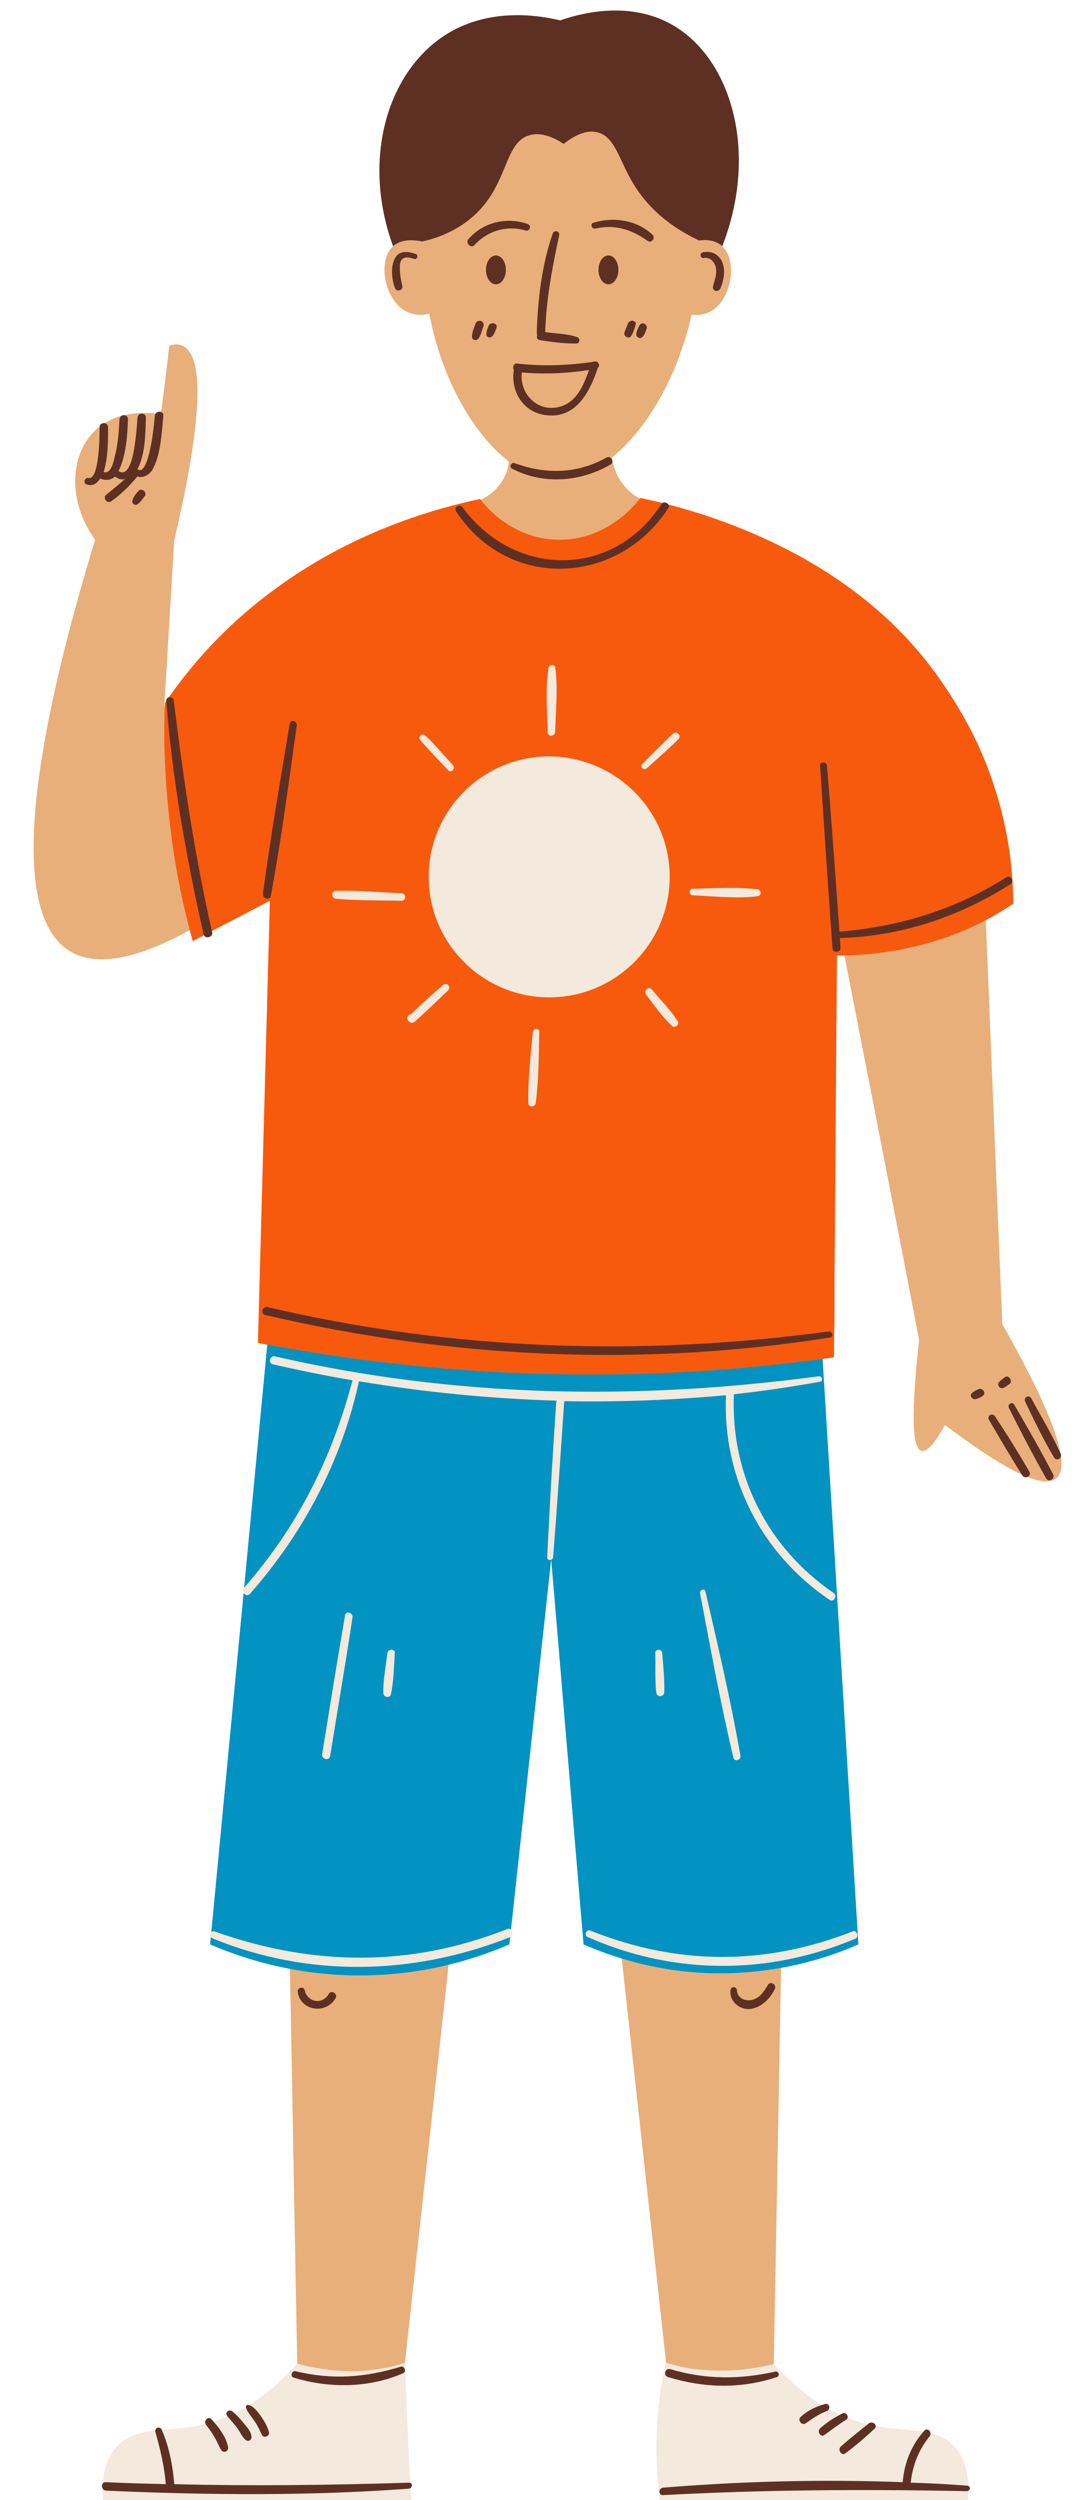
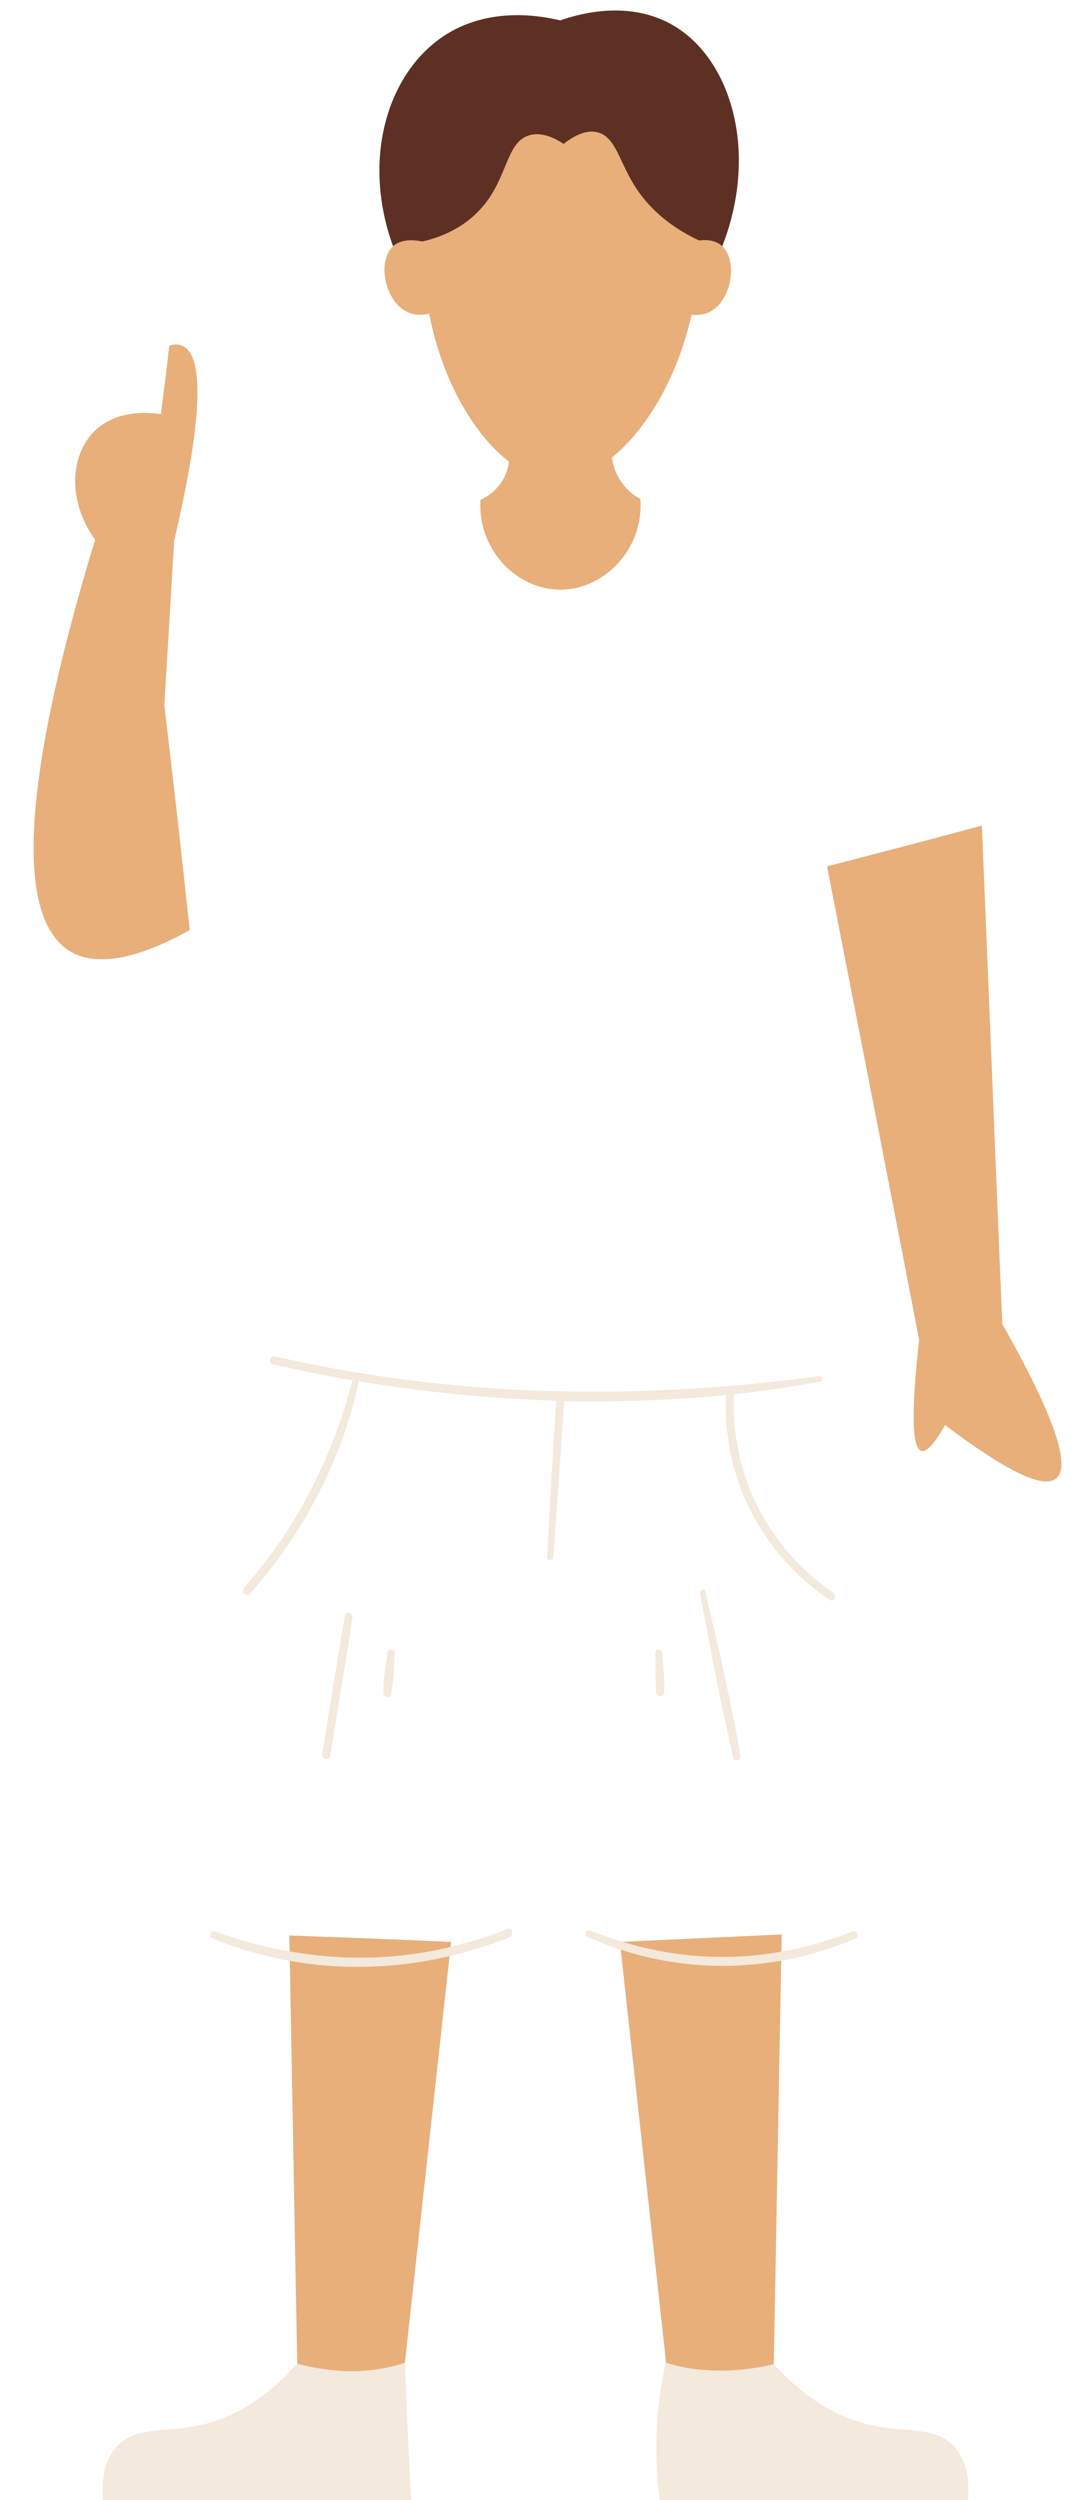
<svg xmlns="http://www.w3.org/2000/svg" height="502.1" preserveAspectRatio="xMidYMid meet" version="1.0" viewBox="-6.7 -2.1 215.3 502.1" width="215.3" zoomAndPan="magnify">
  <g id="change1_1">
    <path d="M138.3,47.5c-2.2,0-4.3,0-6.5,0 M131.8,47.5c-7.4,0-14.8,0-22.1,0c-12.5,0-24.9,0-37.4,0 c-6.5-17.6-1.2-35.4,10.8-42.8c9.1-5.6,19.4-3.5,22.7-2.7c3.4-1.2,13.2-4.1,22,0.6c12.2,6.5,18.1,25.6,10.5,44.9" fill="#5E3023" />
  </g>
  <g id="change2_1">
    <path d="M150.3,386.4c-0.6,30.5-1.1,61.1-1.7,91.6c-7,0-13.9,0.1-20.9,0.1c-3.3-30.1-6.6-60.1-9.9-90.2 C128.7,387.4,139.5,386.9,150.3,386.4z M51.4,386.6c0.6,30.5,1.1,60.9,1.7,91.4c7,0,13.9,0.1,20.9,0.1c3.3-30.1,6.6-60.1,9.9-90.2 C73,387.4,62.2,387,51.4,386.6z" fill="#E8AF7A" />
  </g>
  <g id="change3_1">
-     <path d="M136.3,268.6c2.5-0.1,4.9-0.2,7.3-0.3 M143.6,268.3c5-0.2,9.9-0.5,14.7-0.9c2.5,40.3,4.9,80.7,7.4,121 c-5.9,2.6-17.2,6.5-31.6,5.7c-10.2-0.6-18.3-3.4-23.6-5.7c-2.2-25.8-4.3-51.6-6.5-77.3c-2.8,25.8-5.6,51.6-8.4,77.3 c-5.6,2.4-13.9,5.2-24.1,6c-16.4,1.3-29.3-3.1-36-6c3.9-40.9,7.8-81.9,11.7-122.8c15.6,1.7,32.5,2.8,50.4,3.2 c13.5,0.3,26.4,0.2,38.7-0.2" fill="#0393C2" />
-   </g>
+     </g>
  <g id="change2_2">
    <path d="M135.7,60.6c-1.2,0.6-2.4,0.6-3.5,0.5c-3,13.2-9.3,23.2-16,28.7c0.2,1.3,0.6,2.8,1.5,4.3 c1.4,2.3,3.2,3.5,4.2,4c0.8,10.3-7.7,18.7-16.8,18.2c-8.5-0.4-15.9-8.4-15.3-18c0.9-0.4,2.9-1.5,4.3-3.7c0.9-1.4,1.3-2.8,1.4-4 c-6.8-5.3-13.3-15.8-16-29.7c-1.2,0.3-2.9,0.4-4.5-0.4c-4.5-2.2-6-10.3-2.7-13.2c1.7-1.5,4.4-1.2,5.8-0.9c3.6-0.8,8.1-2.6,11.6-6.4 c5.6-6,5.1-13.4,9.8-14.9c2.5-0.8,5.2,0.5,7,1.7c1.8-1.4,4.4-3,6.9-2.3c3.7,1,4.3,6.2,7.8,11.4c2.1,3.1,5.7,7.1,12.5,10.3 c1.4-0.2,3.3-0.1,4.6,1.1C141.6,50.3,140.2,58.5,135.7,60.6z M159.4,171.9c6.2,31.7,12.4,63.4,18.5,95.1 c-1.6,14.4-1.5,21.8,0.5,22.3c1.1,0.2,2.6-1.5,4.7-5.2c12.1,9.1,19.5,12.8,22.2,10.8c3.3-2.3-0.3-12.7-10.7-31.1 c-1.4-33.4-2.7-66.7-4.1-100.1C180.2,166.5,169.8,169.2,159.4,171.9z M31.4,184.7c-11.9,6.6-19.1,6.8-23.4,4.6 c-14.7-7.6-6.5-47.2,4.4-83c-6.1-8.5-4.8-18.4,1-22.8c4.5-3.4,10.5-2.7,12.2-2.4c0.6-4.6,1.2-9.2,1.7-13.8c1-0.3,1.9-0.3,2.5,0 c5.6,2.1,2.9,20.4-1.5,39.1c-0.7,11-1.3,22.1-2,33.1C28.1,154.5,29.8,169.6,31.4,184.7z" fill="#E8AF7A" />
  </g>
  <g id="change4_1">
-     <path d="M160.9,254.5c0,1.9,0,3.9,0,5.8 M160.9,260.4c0,3.4-0.1,6.7-0.1,10.1c-15.5,2.2-34.1,3.8-55.1,3.4 c-23.5-0.4-43.9-3.1-60.6-6.3c0.8-29.6,1.6-59.2,2.4-88.8c-5.2,2.7-10.3,5.4-15.5,8.1c-1.8-6.5-3.4-13.9-4.4-22.1 c-1.2-9.5-1.5-18.2-1.2-25.7c4.1-6,10.3-13.7,19.5-20.9c16.6-13.1,34.1-18,43.8-20.1c0.6,0.8,6,8,15.6,8.2 c10.2,0.2,16.1-7.7,16.6-8.4c9.1,1.9,37.4,8.9,56,31c7.5,8.9,11.7,18.2,12.1,19.2c6.3,14,6.8,26.3,6.8,31.3 c-3.7,2.5-9.7,5.9-17.8,8.1c-7.1,1.9-13.2,2.3-17.6,2.3c-0.2,21.6-0.3,43.2-0.5,64.7" fill="#F75A0D" />
-   </g>
+     </g>
  <g id="change5_1">
    <path d="M148.7,472.7c7.2,7.9,13.9,10.9,18.9,12.1c7.4,1.8,13.4,0.2,17.3,4.4c2.8,3,3.1,7.5,2.8,10.8 c-20.6,0-41.3,0-61.9,0c-0.5-3.9-0.8-8.6-0.6-13.9c0.2-5.3,1-9.9,1.8-13.7c1.4,0.4,3.1,0.9,5.2,1.2c0.7,0.1,2.9,0.4,6.1,0.4 C140.9,474,144.5,473.7,148.7,472.7z M53,472.6c-7.1,8-13.9,11-18.9,12.2c-7.4,1.8-13.4,0.2-17.3,4.4c-2.8,3-3.1,7.5-2.8,10.8 c20.6,0,41.3,0,61.9,0c-0.3-4.5-0.5-9-0.7-13.6c-0.2-4.7-0.4-9.4-0.6-14c-1.4,0.5-3.3,1-5.4,1.3c-0.7,0.1-3.1,0.5-6.3,0.4 C60.5,474,57,473.7,53,472.6z" fill="#F3E9DC" />
  </g>
  <g id="change5_2">
-     <path d="M127.8,174c0,13.3-10.8,24.2-24.2,24.2c-13.3,0-24.2-10.8-24.2-24.2c0-13.3,10.8-24.2,24.2-24.2 C117,149.9,127.8,160.7,127.8,174z M104.8,144.9c0.1-4.2,0.6-8.9,0-13c-0.1-0.6-1.1-0.6-1.3,0c-0.7,4.1-0.3,8.8-0.2,13 C103.2,145.9,104.7,145.9,104.8,144.9z M74,177.3c-4.4-0.2-8.8-0.6-13.2-0.5c-1,0-1,1.5,0,1.6c4.4,0.4,8.8,0.3,13.2,0.4 C74.9,178.7,74.9,177.4,74,177.3z M145.4,176.5c-4.2-0.5-8.8-0.2-13-0.1c-0.8,0-0.8,1.2,0,1.3c4.3,0.2,8.8,0.7,13,0.2 C146.3,177.8,146.3,176.6,145.4,176.5z M100.3,205.2c-0.4,4.7-1,9.5-0.9,14.2c0,1,1.4,0.9,1.5,0c0.6-4.7,0.6-9.5,0.7-14.2 C101.7,204.3,100.4,204.3,100.3,205.2z M80.3,149.4c1,1.1,2,2.1,3,3.2c0.6,0.6,1.5-0.3,1-1c-1-1.1-2-2.2-2.9-3.2s-1.8-2.1-2.9-2.9 c-0.5-0.4-1.2,0.4-0.9,0.9C78.4,147.4,79.4,148.4,80.3,149.4z M128.4,145.3c-2.1,1.9-4.1,4-6.1,6c-0.6,0.6,0.3,1.4,0.9,0.9 c2.1-1.9,4.3-3.8,6.3-5.8C130.3,145.7,129.2,144.5,128.4,145.3z M82.3,195.7c-2.2,1.9-4.4,3.9-6.5,5.9c-0.2,0-0.4,0.1-0.5,0.3 c0,0,0,0.1-0.1,0.1c-0.2,0.4-0.1,0.9,0.3,1.1c0,0,0.1,0,0.1,0.1c0.3,0.2,0.7,0.1,1-0.1c2.3-2.1,4.5-4.2,6.7-6.3 C84,196.1,83,195.1,82.3,195.7z M124.2,196.6c-0.7-0.8-1.7,0.3-1.1,1.1c1.6,2.1,3.2,4.4,5.1,6.2c0.6,0.6,1.7-0.2,1.2-0.9 C128,200.7,125.9,198.7,124.2,196.6z" fill="#F3E9DC" />
-   </g>
+     </g>
  <g id="change5_3">
    <path d="M106.6,279.3c0,0.1,0.1,0.2,0,0.3c-0.7,10.3-1.4,20.7-2.2,31c-0.1,0.8-1.3,0.8-1.2,0 c0.5-10.4,1.1-20.7,1.8-31c0-0.1,0.1-0.3,0.1-0.4c-13.3-0.4-26.6-1.7-39.7-3.9c-3.5,16-11.1,30.4-21.9,42.7 c-0.7,0.8-1.9-0.4-1.2-1.2C53,304.6,60,290.7,64.1,275.1c-5.4-0.9-10.7-2-16-3.2c-1-0.2-0.6-1.8,0.4-1.6c36.2,8.3,72.5,8.9,109.2,4 c0.7-0.1,1,1,0.3,1.1c-5.7,1-11.5,1.9-17.3,2.5c-0.7,16.1,6.7,30.8,20,39.9c0.9,0.6,0,2-0.8,1.4c-13.7-9.3-21.5-24.5-20.8-41.1 C128.3,279.1,117.5,279.5,106.6,279.3z M95.2,385.3c-19.4,7.7-39.1,7.5-58.8,0.5c-0.9-0.3-1.2,1-0.4,1.4c19.3,7.9,40.3,7.4,59.6-0.2 C96.6,386.5,96.2,384.9,95.2,385.3z M164.5,385.8c-17.6,6.9-35.2,6.8-52.7-0.2c-0.7-0.3-1.3,1-0.5,1.3c17.3,7.7,36.4,7.7,53.9,0.3 C165.9,386.8,165.3,385.4,164.5,385.8z M59.6,350.6c1.5-9.3,3.1-18.6,4.5-27.9c0.1-0.9-1.3-1.4-1.5-0.4c-1.6,9.3-3.1,18.6-4.6,27.9 C57.8,351.2,59.4,351.6,59.6,350.6z M71.8,338.2c0.6-2.7,0.6-5.6,0.8-8.3c0.1-0.9-1.4-0.9-1.5,0c-0.3,2.7-0.9,5.4-0.8,8.1 C70.4,338.8,71.6,339,71.8,338.2z M133.9,317.9c2.1,11,4.1,22.1,6.7,33c0.2,0.9,1.6,0.5,1.4-0.4c-1.9-11-4.5-22-7-32.9 C134.9,316.8,133.8,317.1,133.9,317.9z M124.9,329.9c0.1,2.6-0.1,5.3,0.2,7.9c0.1,1,1.5,1,1.6,0c0.1-2.6-0.2-5.3-0.4-7.9 C126.2,329,124.9,329,124.9,329.9z" fill="#F3E9DC" />
  </g>
  <g id="change1_2">
-     <path d="M94.9,52.1c0,1.6-0.9,2.9-2,2.9s-2-1.3-2-2.9c0-1.6,0.9-2.9,2-2.9C94,49.2,94.9,50.5,94.9,52.1z M115.5,49.2 c-1.1,0-2,1.3-2,2.9c0,1.6,0.9,2.9,2,2.9s2-1.3,2-2.9S116.6,49.2,115.5,49.2z" fill="#5E3023" />
-   </g>
+     </g>
  <g id="change1_3">
-     <path d="M96.6,90.9c6.3,2.3,12.6,2.2,18.5-1.1c0.9-0.5,1.7,0.9,0.8,1.4c-6,3.5-13.5,4.1-19.8,0.8 C95.5,91.7,96,90.7,96.6,90.9z M74.1,55.3c-0.3-1.2-0.5-2.5-0.5-3.8c0-0.6,0.1-1.4,0.7-1.7c0.6-0.4,1.5-0.1,2.2,0.1 c0.6,0.2,0.9-0.8,0.3-1c-1.5-0.5-3.3-0.8-4.2,0.9c-0.9,1.7-0.6,4.3,0,5.9C72.9,56.6,74.3,56.3,74.1,55.3z M134.7,49.7 c1.3-0.2,2.2,0.9,2.4,2.1c0.2,1.2-0.3,2.4-0.6,3.6c-0.2,1,1.1,1.3,1.5,0.4c0.7-1.7,1.1-3.9,0.2-5.6c-0.8-1.4-2.3-2-3.8-1.6 C133.7,48.8,134,49.9,134.7,49.7z M162.1,188.2c0-0.6-0.1-1.3-0.1-1.9c12.3-0.4,23.8-4.2,34.2-10.8c0.9-0.6,0.1-2-0.8-1.4 c-10.3,6.5-21.4,9.9-33.5,10.9c-0.8-11.1-1.6-22.2-2.5-33.3c-0.1-0.9-1.5-0.9-1.4,0c0.8,12.2,1.6,24.4,2.5,36.7 C160.5,189.3,162.2,189.3,162.1,188.2z M47.7,177.8c2.1-11.3,3.6-22.8,5.2-34.2c0.1-0.9-1.2-1.3-1.4-0.4 c-1.9,11.4-3.9,22.9-5.4,34.3C46.1,178.5,47.6,178.7,47.7,177.8z M16.4,93.6c0.6,0.5,1.3,0.7,2,0.5c-1.2,1.1-2.5,2.1-3.8,3.2 c-0.7,0.6,0.2,1.8,1,1.3c2-1.4,3.7-3.1,5.3-5c1.1,0.4,2.4-0.3,3.1-1.5c1.6-3,1.8-7.4,2.1-10.7c0.1-1.1-1.6-1.1-1.7,0 c-0.2,2-0.4,4-0.8,6c-0.1,0.5-1.1,6.1-2.7,4.7c1.6-2.9,1.6-7.1,1.7-10.3c0-1.1-1.6-1.1-1.7,0c-0.1,2-0.3,4-0.6,5.9 c-0.2,1.2-1,6.3-3.2,4.8c0-0.1,0.1-0.1,0.1-0.2c1.4-2.9,1.7-7,1.8-10.2c0-1.1-1.6-1.1-1.7,0c-0.1,1.8-0.2,3.6-0.5,5.3 c-0.1,0.8-0.3,1.6-0.5,2.4s-0.7,3.4-2.2,2.9c1-2.9,0.9-7.5,0.9-9c0-1.1-1.7-1.1-1.7,0c0,1.3,0,10.6-2.2,10.2 c-0.8-0.2-1.2,1.1-0.4,1.3c1.2,0.4,2.1-0.2,2.7-1.2C14.6,94.5,15.6,94.3,16.4,93.6z M21.1,96.5c-0.5,0.6-1,1.1-1.2,1.9 c-0.2,0.6,0.5,1.1,1,0.8c0.6-0.4,1-1.1,1.5-1.7C22.9,96.7,21.7,95.8,21.1,96.5z M197,280c-0.4-0.7-1.4-0.1-1.1,0.6 c2.4,4.8,4.9,9.6,7.5,14.2c0.5,0.9,1.9,0.1,1.4-0.8C202.4,289.3,199.7,284.7,197,280z M193.1,282.3c-0.5-0.7-1.6-0.1-1.2,0.7 c2.2,3.8,4.4,7.5,6.7,11.2c0.6,0.9,2,0.1,1.4-0.8C197.8,289.6,195.5,285.9,193.1,282.3z M206.3,289.8c-1.7-3.8-3.9-7.4-5.9-11.1 c-0.5-0.8-1.6-0.1-1.2,0.7c1.8,3.7,3.6,7.6,5.8,11.2C205.5,291.5,206.8,290.7,206.3,289.8z M189.8,276.9c-0.5,0.2-0.9,0.4-1.3,0.8 c-0.6,0.5,0.1,1.3,0.7,1.2c0.5-0.1,0.9-0.3,1.4-0.6C191.5,277.8,190.7,276.5,189.8,276.9z M195.1,274.5c-0.4,0.3-0.8,0.6-1.1,0.9 c-0.6,0.6,0.1,1.6,0.9,1.2c0.4-0.2,0.8-0.5,1.2-0.8C196.8,275.2,195.8,273.9,195.1,274.5z M75.5,496.5c-15.8,0.5-31.5,0.7-47.2,0.3 c-0.3-3.7-1-7.4-2.5-10.9c-0.3-0.8-1.5-0.5-1.3,0.4c1,3.5,1.8,6.9,2.1,10.5c-4-0.1-8-0.2-12-0.4c-1.1-0.1-1.1,1.6,0,1.7 c20.3,0.9,40.6,1.1,60.9-0.4C76.2,497.5,76.2,496.5,75.5,496.5z M52.3,475.4c7.1,2.2,15.2,2.1,22-0.9c0.7-0.3,0.2-1.5-0.5-1.3 c-7.2,2.2-13.8,2.7-21.2,0.9C51.9,474,51.5,475.2,52.3,475.4z M34.7,484.9c0.6,0.8,1.2,1.6,1.7,2.5c0.5,0.8,0.8,1.7,1.3,2.5 s1.6,0.3,1.4-0.6c-0.4-2-1.9-4-3.3-5.5C35.1,483,34.1,484.1,34.7,484.9z M41,485.6c0.5,0.7,0.9,1.7,1.6,2.3c0.6,0.5,1.3,0,1.2-0.7 c-0.1-1-1-2-1.6-2.7c-0.7-0.9-1.4-1.6-2.2-2.3c-0.7-0.6-1.7,0.3-1,1C39.7,484,40.4,484.8,41,485.6z M45.9,486.9 c0.4,0.8,1.7,0.2,1.4-0.6c-0.3-1.2-1-2.3-1.7-3.3c-0.6-0.8-1.4-1.9-2.4-2.1c-0.3-0.1-0.6,0.2-0.5,0.5c0.3,1,1.1,1.8,1.6,2.6 C45,484.9,45.4,485.9,45.9,486.9z M187.5,497.1c-3.8-0.3-7.5-0.5-11.3-0.6c0.4-3.5,1.6-6.6,3.8-9.3c0.6-0.8-0.4-1.9-1.1-1.1 c-2.6,2.9-4,6.5-4.3,10.3c-16-0.6-32.1-0.2-48.1,1.1c-1,0.1-1,1.6,0,1.5c20.3-1.1,40.6-1.2,60.9-0.8 C188.3,498.2,188.3,497.1,187.5,497.1z M127.9,473.7c-1-0.3-1.5,1.3-0.4,1.6c7.2,2.2,14.6,2.4,21.8,0c0.7-0.2,0.4-1.3-0.3-1.1 C141.8,475.8,135,475.8,127.9,473.7z M163.1,490.6c2-1.5,4-3.2,5.8-4.9c0.8-0.7-0.3-1.7-1.1-1.1c-1.9,1.5-3.9,3.1-5.7,4.7 C161.5,490,162.4,491.2,163.1,490.6z M159,480.7c-1.8,0.5-3.5,1.3-4.9,2.6c-0.7,0.6,0.2,1.8,1,1.3c1.4-1,2.7-1.9,4.3-2.5 C160.2,481.7,159.9,480.5,159,480.7z M158.9,486.9c1.4-1,2.8-2.1,4.3-3c0.8-0.5,0.1-1.7-0.7-1.3c-1.6,0.8-3.2,1.8-4.5,3 C157.3,486.3,158.2,487.5,158.9,486.9z M60.7,399.2c0.5-0.9-0.9-1.8-1.4-0.8c-1.3,2.2-4.3,1.6-4.8-0.8c-0.2-0.9-1.6-0.5-1.4,0.4 C53.7,401.8,58.8,402.5,60.7,399.2z M148.9,397.4c0.5-0.9-0.9-1.8-1.4-0.8c-0.7,1.1-1.4,2.3-2.7,2.8c-1.5,0.6-3.4,0-3.5-1.8 c-0.1-0.8-1.2-0.8-1.3,0c-0.2,2.1,1.5,3.7,3.6,3.8C146,401.3,147.9,399.4,148.9,397.4z M127.5,100c0.6-0.9-0.9-1.7-1.4-0.8 c-9.8,15-29.5,14.7-39.9,0.6c-0.6-0.8-1.8-0.1-1.3,0.8C95.3,116.5,117.3,115.6,127.5,100z M35.9,185.1c-3.5-15.4-5.8-30.9-7.7-46.5 c-0.1-0.9-1.5-0.9-1.5,0c1.2,15.8,4,31.5,7.5,47C34.5,186.6,36.2,186.1,35.9,185.1z M159.7,265.3c-37.8,5.1-75.6,3.8-112.7-4.9 c-1-0.2-1.5,1.4-0.4,1.6c37.3,8.7,75.6,10.5,113.5,4.5C160.8,266.3,160.4,265.2,159.7,265.3z M101.7,66.2c2.4,0.4,4.9,0.7,7.3,0.7 c0.8,0,0.9-1.1,0.2-1.3c-2-0.7-4.3-0.7-6.4-1c0.2-6.6,1.4-12.9,2.8-19.4c0.2-0.9-1-1.2-1.3-0.4c-2.2,6.4-3,13.3-3.2,20 c0,0.1,0,0.2,0.1,0.3C101,65.7,101.2,66.1,101.7,66.2z M96.5,72.2c-0.3-0.5-0.1-1.3,0.6-1.3c5.1,0.6,10.1,0.4,15.2-0.3 c0.2-0.1,0.3-0.1,0.5-0.1l0,0c0.7-0.1,1.1,0.9,0.6,1.2c-1.6,4.8-4.3,10.2-10.2,9.6C98.5,80.9,95.8,76.6,96.5,72.2z M98.1,72.7 c-0.5,4.3,3.2,8.1,7.6,6.9c3.4-0.9,4.8-4.3,5.9-7.4C107.1,72.9,102.6,73.1,98.1,72.7z M88.8,62.9c-0.3,0.9-0.7,1.7-0.7,2.6 c0,0.8,0.9,0.9,1.3,0.4c0.5-0.7,0.7-1.7,1-2.5C90.7,62.3,89.2,61.9,88.8,62.9z M92.3,65.3c0.3-0.4,0.5-1,0.7-1.5 c0.4-1-1.2-1.4-1.6-0.4c-0.2,0.5-0.4,1-0.4,1.6C90.9,65.7,91.9,65.9,92.3,65.3z M119.4,62.9c-0.2,0.6-0.5,1.2-0.7,1.8 c-0.2,0.8,1,1.4,1.4,0.6c0.4-0.6,0.6-1.3,0.8-2C121.4,62.3,119.8,61.9,119.4,62.9z M121.7,63.3c-0.3,0.6-0.6,1.2-0.6,1.8 s0.8,0.9,1.2,0.5c0.4-0.4,0.6-0.9,0.8-1.5C123.6,63.1,122.2,62.3,121.7,63.3z M88.6,47.1c2.7-2.9,6.5-4,10.3-2.9 c0.8,0.2,1.2-1,0.4-1.3c-4.2-1.5-8.9-0.4-11.9,3C86.7,46.7,87.9,47.9,88.6,47.1z M112.9,43.8c3.9-0.9,7.3,0.2,10.5,2.5 c0.7,0.5,1.6-0.6,1-1.2c-3.1-3-7.8-3.7-11.8-2.5C111.7,42.7,112.1,44,112.9,43.8z" fill="#5E3023" />
-   </g>
+     </g>
</svg>